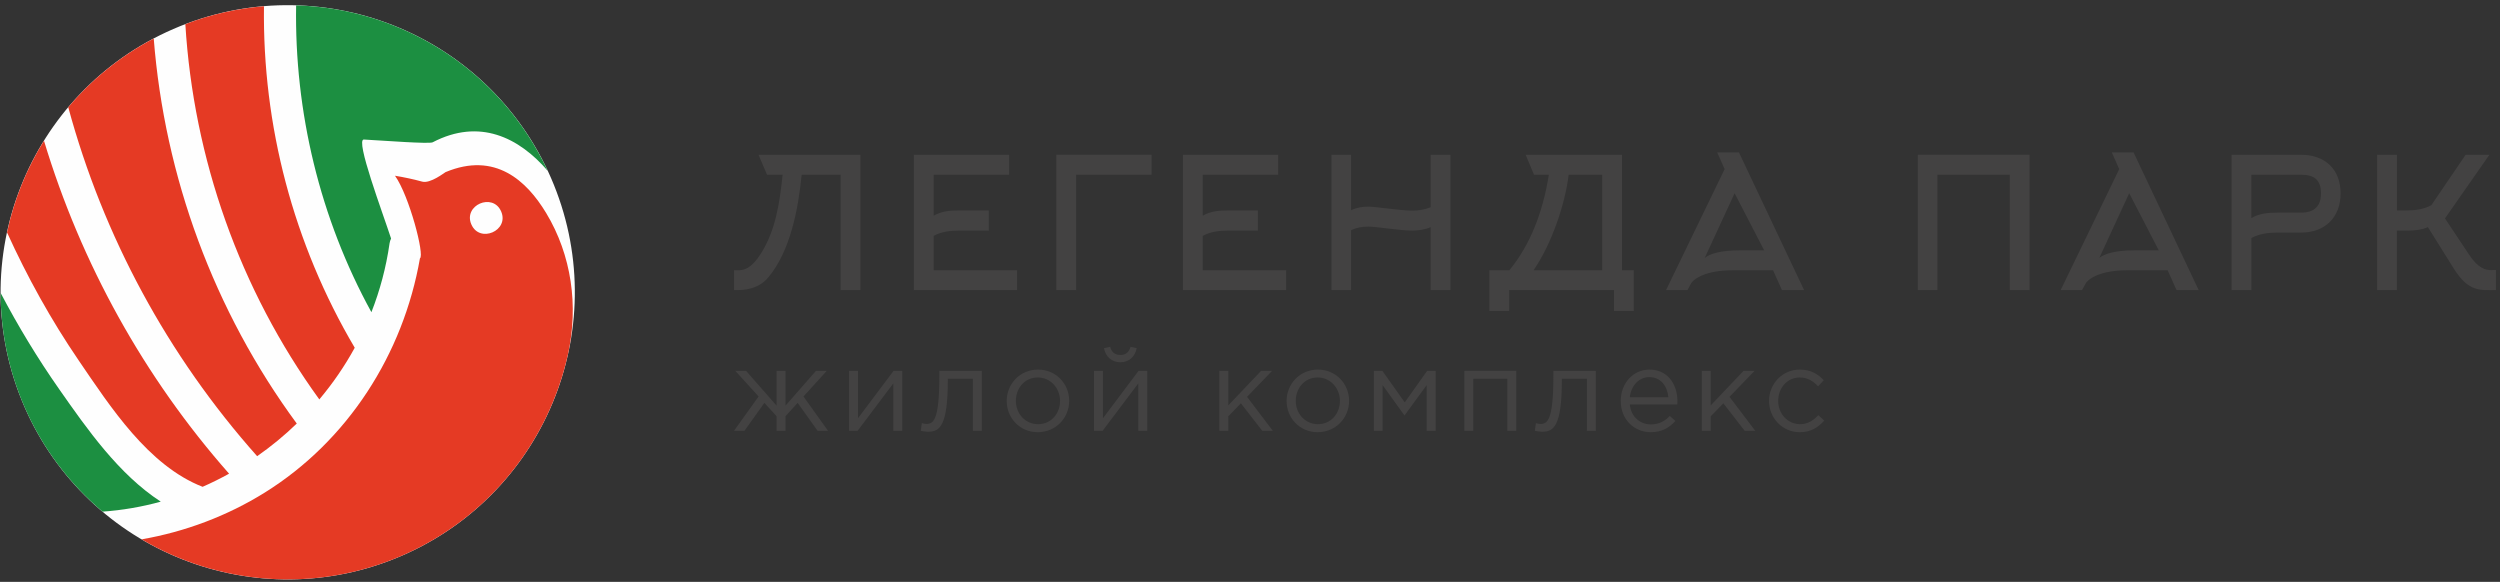
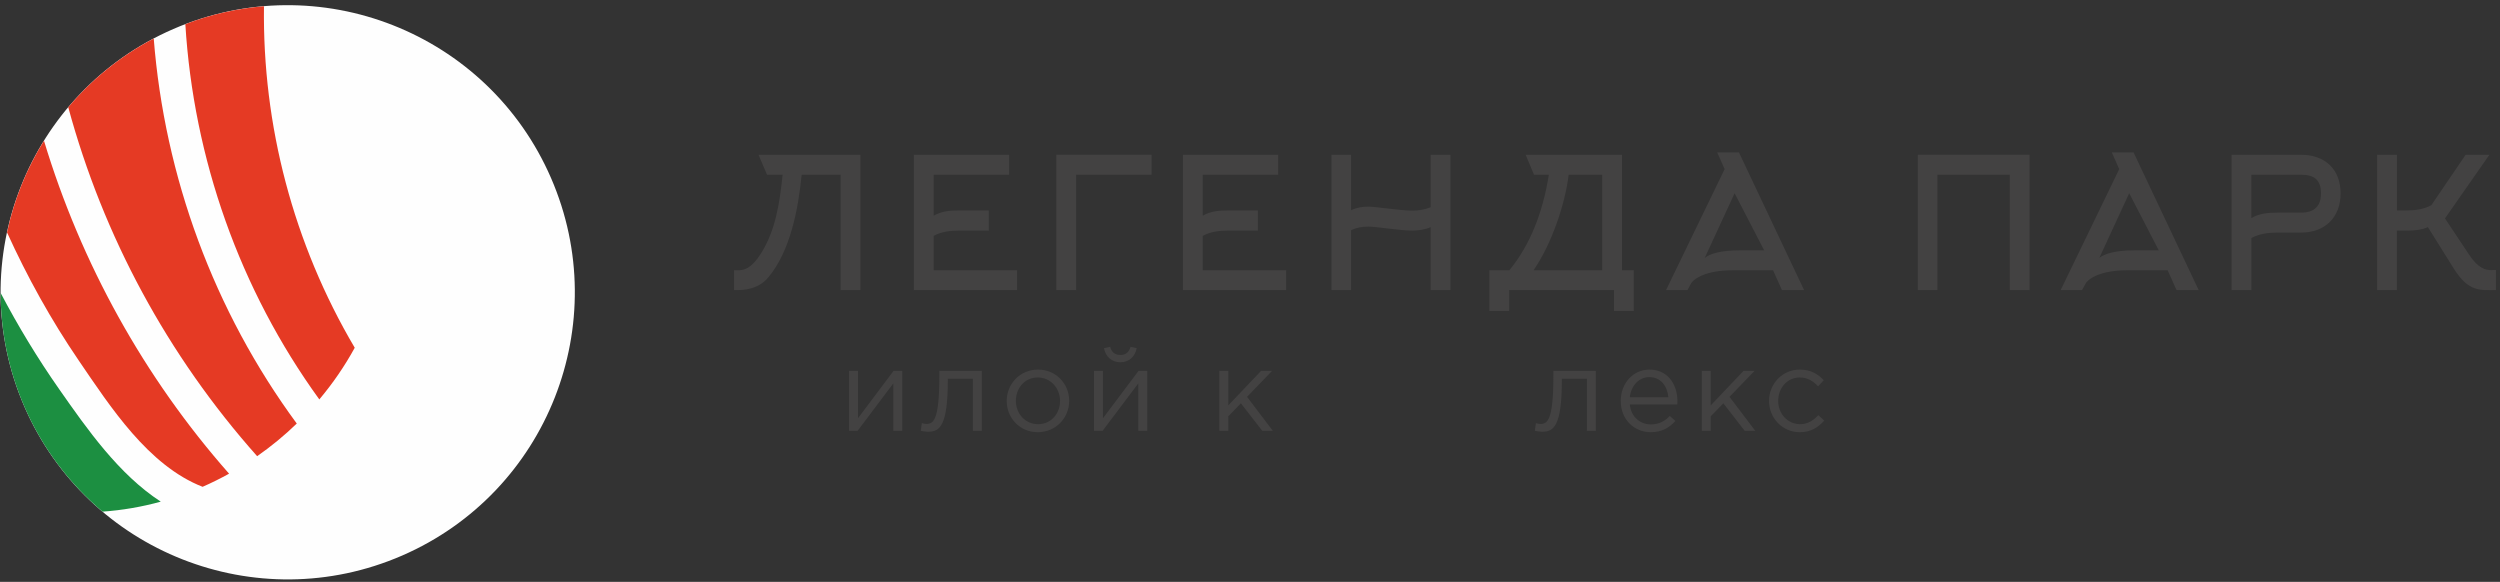
<svg xmlns="http://www.w3.org/2000/svg" xml:space="preserve" width="116mm" height="27mm" version="1.1" style="shape-rendering:geometricPrecision; text-rendering:geometricPrecision; image-rendering:optimizeQuality; fill-rule:evenodd; clip-rule:evenodd" viewBox="0 0 11600 2700">
  <rect x="0" y="0" width="11600" height="2700" fill="#333333" stroke="none" />
  <defs>
    <style type="text/css">
   
    .fil2 {fill:#1C8F41;fill-rule:nonzero}
    .fil3 {fill:#434242;fill-rule:nonzero}
    .fil1 {fill:#E53A24;fill-rule:nonzero}
    .fil0 {fill:#FEFEFE;fill-rule:nonzero}
   
  </style>
  </defs>
  <g id="Слой_x0020_1">
    <g id="_2166726667392">
      <g id="_2166521682896">
        <path class="fil0" d="M804.26 134.62c-674.69,293.05 -984.03,1077.62 -690.98,1752.34 293.12,674.69 1077.67,984.03 1752.34,690.99 674.76,-293.18 984.1,-1077.75 691,-1752.36 -293.07,-674.73 -1077.63,-984.07 -1752.36,-690.97z" />
        <path class="fil1" d="M1377.01 1965.27c-57.23,55.42 -118.79,105.99 -183.85,151.44 -414.96,-466.48 -714.15,-1020.57 -876.47,-1619.07 107.75,-127.93 241.09,-237.06 396.62,-318.98 50.46,641.13 279.13,1264.15 663.7,1786.61z" />
        <path class="fil1" d="M1062.93 2197.9c-40.04,22.14 -81.03,42.55 -122.85,60.88 -252.01,-98.22 -428.15,-371.42 -574.72,-586.11 -128.48,-188.25 -238.71,-387.33 -332.75,-594.27 32.24,-150.56 90.2,-294.66 171.46,-425.48 171.77,568.5 463.81,1097 858.86,1544.98z" />
        <path class="fil1" d="M1645.98 1613.52c-46.89,85.76 -102.21,165.88 -164.34,239.79 -369.9,-510.4 -583.46,-1117.87 -621.67,-1741.31 119.79,-45.78 242.48,-72.94 364.87,-83.09 -7.5,551.93 136.04,1101.85 421.14,1584.61z" />
-         <path class="fil1" d="M2187.05 1041.24c-38.62,-88.97 99.55,-149.23 138.29,-60.11 38.62,89.04 -99.55,149.24 -138.29,60.11zm-1529.94 1461.32c354.96,209.5 801.59,252.08 1208.51,75.39 407.08,-176.86 680.96,-532.51 769.92,-934.99 49.43,-223.43 16.79,-459.14 -101.59,-654.89 -90.39,-149.52 -236.28,-285.44 -466.53,-189.44 -4.41,1.81 -70.54,54.48 -108.42,44.11 -41.6,-11.47 -83.78,-20.25 -126.23,-27.34 66.58,93.4 138.36,370.21 115.81,383.08 -77.48,444.25 -334.73,847.08 -720.25,1087.2 -174.77,108.8 -369.95,181.76 -571.22,216.88z" />
-         <path class="fil2" d="M2007.36 660.34c-15.55,8.18 -221.85,-7.38 -318.93,-12.91 -41.49,-2.36 86.66,338.04 126.13,459.31 -3.22,6.83 -5.87,14.21 -7.1,22.85 -15.8,111.34 -44.55,217.95 -84.13,318.93 -239.04,-435.3 -357.55,-930.03 -349.32,-1423.67 488.41,14.6 948.57,298.68 1167.48,768.04 -133.32,-155.39 -317.18,-245.92 -534.13,-132.55z" />
+         <path class="fil2" d="M2007.36 660.34z" />
        <path class="fil2" d="M274.92 1806.29c129.56,184.97 275.91,394.53 471.04,521.39 -87.94,24.25 -178.38,39.85 -270.22,46.34 -152.04,-128.15 -277.83,-292.26 -362.46,-487.06 -74.75,-172.12 -110.1,-351.35 -110.39,-527.75 81.24,154.36 171.73,303.82 272.03,447.08z" />
      </g>
      <g id="_2166448980880">
        <path class="fil3" d="M3900.67 1345.94l0 -535.22 -180.94 0c-15.97,163.26 -53.87,355.98 -154.85,476.31 -45.41,53.87 -108.54,58.91 -142.19,58.91l-16.89 0 0 -91.76 16.89 0c28.64,0 63.1,-5.85 109.42,-79.92 67.3,-107.69 85.83,-234.78 99.27,-363.54l-72.36 0 -39.55 -92.55 472.97 0 0 627.77 -91.77 0z" />
        <path class="fil3" d="M4332.19 1254.18l387.06 0 0 91.76 -478.8 0 0 -627.77 441.8 0 0 92.55 -350.06 0 0 190.2c37.88,-21.9 77.39,-24.39 118.66,-24.39l137.18 0 0 93.39 -137.18 0c-40.4,0 -80.78,4.21 -118.66,24.4l0 159.86z" />
        <polygon class="fil3" points="4993.21,1345.94 4901.46,1345.94 4901.46,718.17 5343.27,718.17 5343.27,810.72 4993.21,810.72 " />
        <path class="fil3" d="M5580.7 1254.18l387.12 0 0 91.76 -478.83 0 0 -627.77 441.8 0 0 92.55 -350.09 0 0 190.2c37.88,-21.9 77.45,-24.39 118.66,-24.39l137.17 0 0 93.39 -137.17 0c-40.39,0 -80.78,4.21 -118.66,24.4l0 159.86z" />
        <path class="fil3" d="M6268.91 1345.94l-90.89 0 0 -627.77 90.89 0 0 257.5c25.26,-12.6 53.03,-16.82 79.97,-16.82 37.02,0 147.23,18.49 204.49,18.49 26.06,0 58.07,-4.16 84.98,-15.97l0 -243.2 91.71 0 0 627.77 -91.71 0 0 -291.99c-26.91,11.76 -58.92,15.97 -84.98,15.97 -57.26,0 -167.47,-18.48 -204.49,-18.48 -26.94,0 -54.71,4.14 -79.97,16.83l0 277.67z" />
        <path class="fil3" d="M7434.24 1254.18l0 -443.46 -155.7 0c-16,135.5 -79.1,322.33 -163.23,443.46l318.93 0zm54.7 188.51l0 -96.75 -486.43 0 0 96.75 -91.73 0 0 -188.51 92.59 0c97.61,-119.45 154.88,-267.57 183.43,-443.46l-68.97 0 -38.75 -92.55 446.92 0 0 536.01 54.66 0 0 188.51 -91.72 0z" />
        <path class="fil3" d="M8185.81 1161.69l-137.23 -265.13 -138.79 300.44c22.69,-19.35 74.04,-35.31 159.86,-35.31l116.16 0zm-218.01 -454.48l100.95 0 302.14 638.73 -102.65 0 -41.21 -91.76 -191.04 0c-114.46,0 -175.91,36.21 -190.19,62.33l-15.96 29.43 -99.34 0 271.84 -561.28 -34.54 -77.45z" />
        <polygon class="fil3" points="9325.46,1345.94 9325.46,810.72 8989.66,810.72 8989.66,1345.94 8898.75,1345.94 8898.75,718.17 9417.11,718.17 9417.11,1345.94 " />
        <path class="fil3" d="M10016.72 1161.69l-137.22 -265.13 -138.77 300.44c22.69,-19.35 74.04,-35.31 159.86,-35.31l116.13 0zm-218 -454.48l101.01 0 302.11 638.73 -102.69 0 -41.22 -91.76 -191.02 0c-114.43,0 -175.9,36.21 -190.17,62.33l-15.99 29.43 -99.27 0 271.78 -561.28 -34.54 -77.45z" />
        <path class="fil3" d="M10676.85 986.61c59.8,0 92.56,-28.6 92.56,-89.2 0,-63.13 -31.95,-86.69 -92.56,-86.69l-230.58 0 0 201.12c37.89,-21.83 78.28,-25.23 119.54,-25.23l111.04 0zm-322.28 359.33l0 -627.77 322.28 0c111.15,0 183.49,67.3 183.49,179.24 0,111.07 -72.34,181.77 -183.49,181.77l-111.04 0c-40.39,0 -81.65,5.06 -119.54,25.26l0 241.5 -91.7 0z" />
        <path class="fil3" d="M11121.57 1345.94l-91.74 0 0 -627.77 91.74 0 0 258.36 42.08 0c39.58,0 80.78,-4.25 117.87,-24.42l158.98 -233.94 110.28 0 -206.16 295.37 112.74 169.16c42.12,63.11 74.88,70.69 103.5,70.69 6.71,0 13.5,-0.84 20.22,-0.84l0 93.39c-73.25,0 -126.24,10.1 -195.24,-99.3l-120.36 -192.69c-29.45,12.62 -60.61,15.97 -90.89,15.97l-53.02 0 0 276.02z" />
-         <polygon class="fil3" points="3519.87,1839.66 3411.75,1720.77 3461.8,1720.77 3603.24,1882.14 3603.24,1720.77 3644.7,1720.77 3644.7,1882.14 3786.14,1720.77 3836.19,1720.77 3728.07,1839.66 3842.12,1998.89 3793.67,1998.89 3701.17,1869.28 3644.7,1931.11 3644.7,1998.89 3603.24,1998.89 3603.24,1931.11 3546.75,1869.28 3454.25,1998.89 3405.8,1998.89 " />
        <polygon class="fil3" points="3939.49,1720.77 3980.89,1720.77 3980.89,1940.8 4146.05,1720.77 4186.44,1720.77 4186.44,1998.89 4144.97,1998.89 4144.97,1778.87 3979.32,1998.89 3939.49,1998.89 " />
        <path class="fil3" d="M4272.53 1998.89l4.81 -35.51c5.41,1.63 15.09,3.79 19.93,3.79 33.35,0 61.31,-14.53 61.31,-223.26l0 -23.14 196.91 0 0 278.12 -41.41 0 0 -241.52 -116.22 0 0 6.47c0,216.76 -39.28,239.38 -92.01,239.38 -9.13,0 -24.72,-2.16 -33.32,-4.33z" />
        <path class="fil3" d="M4918.61 1860.11c0,-59.7 -44.67,-108.67 -103.33,-108.67 -60.22,0 -101.64,48.97 -101.64,108.67 0,59.71 44.1,108.11 102.79,108.11 60.19,0 102.18,-48.4 102.18,-108.11zm-247.46 0c0,-78.52 61.31,-145.24 145.28,-145.24 83.36,0 144.64,65.64 144.64,145.24 0,78.53 -61.83,145.23 -145.79,145.23 -83.28,0 -144.13,-65.59 -144.13,-145.23z" />
        <path class="fil3" d="M5122.53 1615.35l28.55 -5.9c6.43,23.09 20.91,37.64 47.28,37.64 26.36,0 40.89,-14.55 47.34,-37.64l28.48 5.9c-6.42,38.21 -35.46,65.62 -75.82,65.62 -40.35,0 -69.37,-27.41 -75.83,-65.62zm-46.29 105.42l41.44 0 0 220.03 165.13 -220.03 40.39 0 0 278.12 -41.44 0 0 -220.02 -165.68 220.02 -39.84 0 0 -278.12z" />
        <polygon class="fil3" points="5657.78,1720.77 5699.22,1720.77 5699.22,1881.09 5851.49,1720.77 5902.55,1720.77 5786.33,1841.26 5905.78,1998.89 5856.83,1998.89 5757.81,1871.4 5699.22,1931.66 5699.22,1998.89 5657.78,1998.89 " />
-         <path class="fil3" d="M6217.26 1860.11c0,-59.7 -44.64,-108.67 -103.29,-108.67 -60.2,0 -101.64,48.97 -101.64,108.67 0,59.71 44.12,108.11 102.71,108.11 60.26,0 102.22,-48.4 102.22,-108.11zm-247.43 0c0,-78.52 61.33,-145.24 145.21,-145.24 83.37,0 144.77,65.64 144.77,145.24 0,78.53 -61.86,145.23 -145.84,145.23 -83.37,0 -144.14,-65.59 -144.14,-145.23z" />
-         <polygon class="fil3" points="6374.89,1720.77 6414.2,1720.77 6518.02,1867.11 6621.83,1720.77 6661.65,1720.77 6661.65,1998.89 6619.66,1998.89 6619.66,1786.98 6516.91,1927.92 6415.28,1786.98 6415.28,1998.89 6374.89,1998.89 " />
-         <polygon class="fil3" points="6794.54,1720.77 7035.51,1720.77 7035.51,1998.89 6994.11,1998.89 6994.11,1757.37 6835.97,1757.37 6835.97,1998.89 6794.54,1998.89 " />
        <path class="fil3" d="M7121.62 1998.89l4.86 -35.51c5.39,1.63 15.08,3.79 19.93,3.79 33.35,0 61.31,-14.53 61.31,-223.26l0 -23.14 196.87 0 0 278.12 -41.44 0 0 -241.52 -116.22 0 0 6.47c0,216.76 -39.21,239.38 -91.93,239.38 -9.15,0 -24.73,-2.16 -33.38,-4.33z" />
        <path class="fil3" d="M7741.36 1843.45c-4.9,-50.57 -33.88,-93.61 -88.77,-93.61 -47.9,0 -84.44,39.8 -90.37,93.61l179.14 0zm-221.13 16.66c0,-80.68 56.5,-145.24 133.44,-145.24 82.33,0 129.62,65.64 129.62,147.4 0,3.76 0,8.06 -0.52,14.53l-220.55 0c5.93,58.62 48.94,92.5 97.9,92.5 38.21,0 65.1,-15.58 87.7,-39.27l25.82 23.14c-28.03,31.22 -61.87,52.17 -114.59,52.17 -76.39,0 -138.82,-58.63 -138.82,-145.23z" />
        <polygon class="fil3" points="7896.31,1720.77 7937.75,1720.77 7937.75,1881.09 8089.98,1720.77 8141.08,1720.77 8024.86,1841.26 8144.31,1998.89 8095.31,1998.89 7996.37,1871.4 7937.75,1931.66 7937.75,1998.89 7896.31,1998.89 " />
        <path class="fil3" d="M8208.35 1860.11c0,-78.52 61.29,-145.24 142.53,-145.24 52.74,0 85.54,22.09 111.38,49.49l-26.37 27.99c-22.07,-23.13 -47.86,-40.91 -85.52,-40.91 -56.47,0 -99.57,47.89 -99.57,108.67 0,60.28 44.15,108.11 102.25,108.11 35.51,0 61.86,-18.26 83.92,-41.93l27.4 25.28c-27.95,31.19 -61.3,53.77 -113.49,53.77 -81.24,0 -142.53,-66.17 -142.53,-145.23z" />
      </g>
    </g>
  </g>
  <g id="Слой_x0020_1_0">
 </g>
</svg>